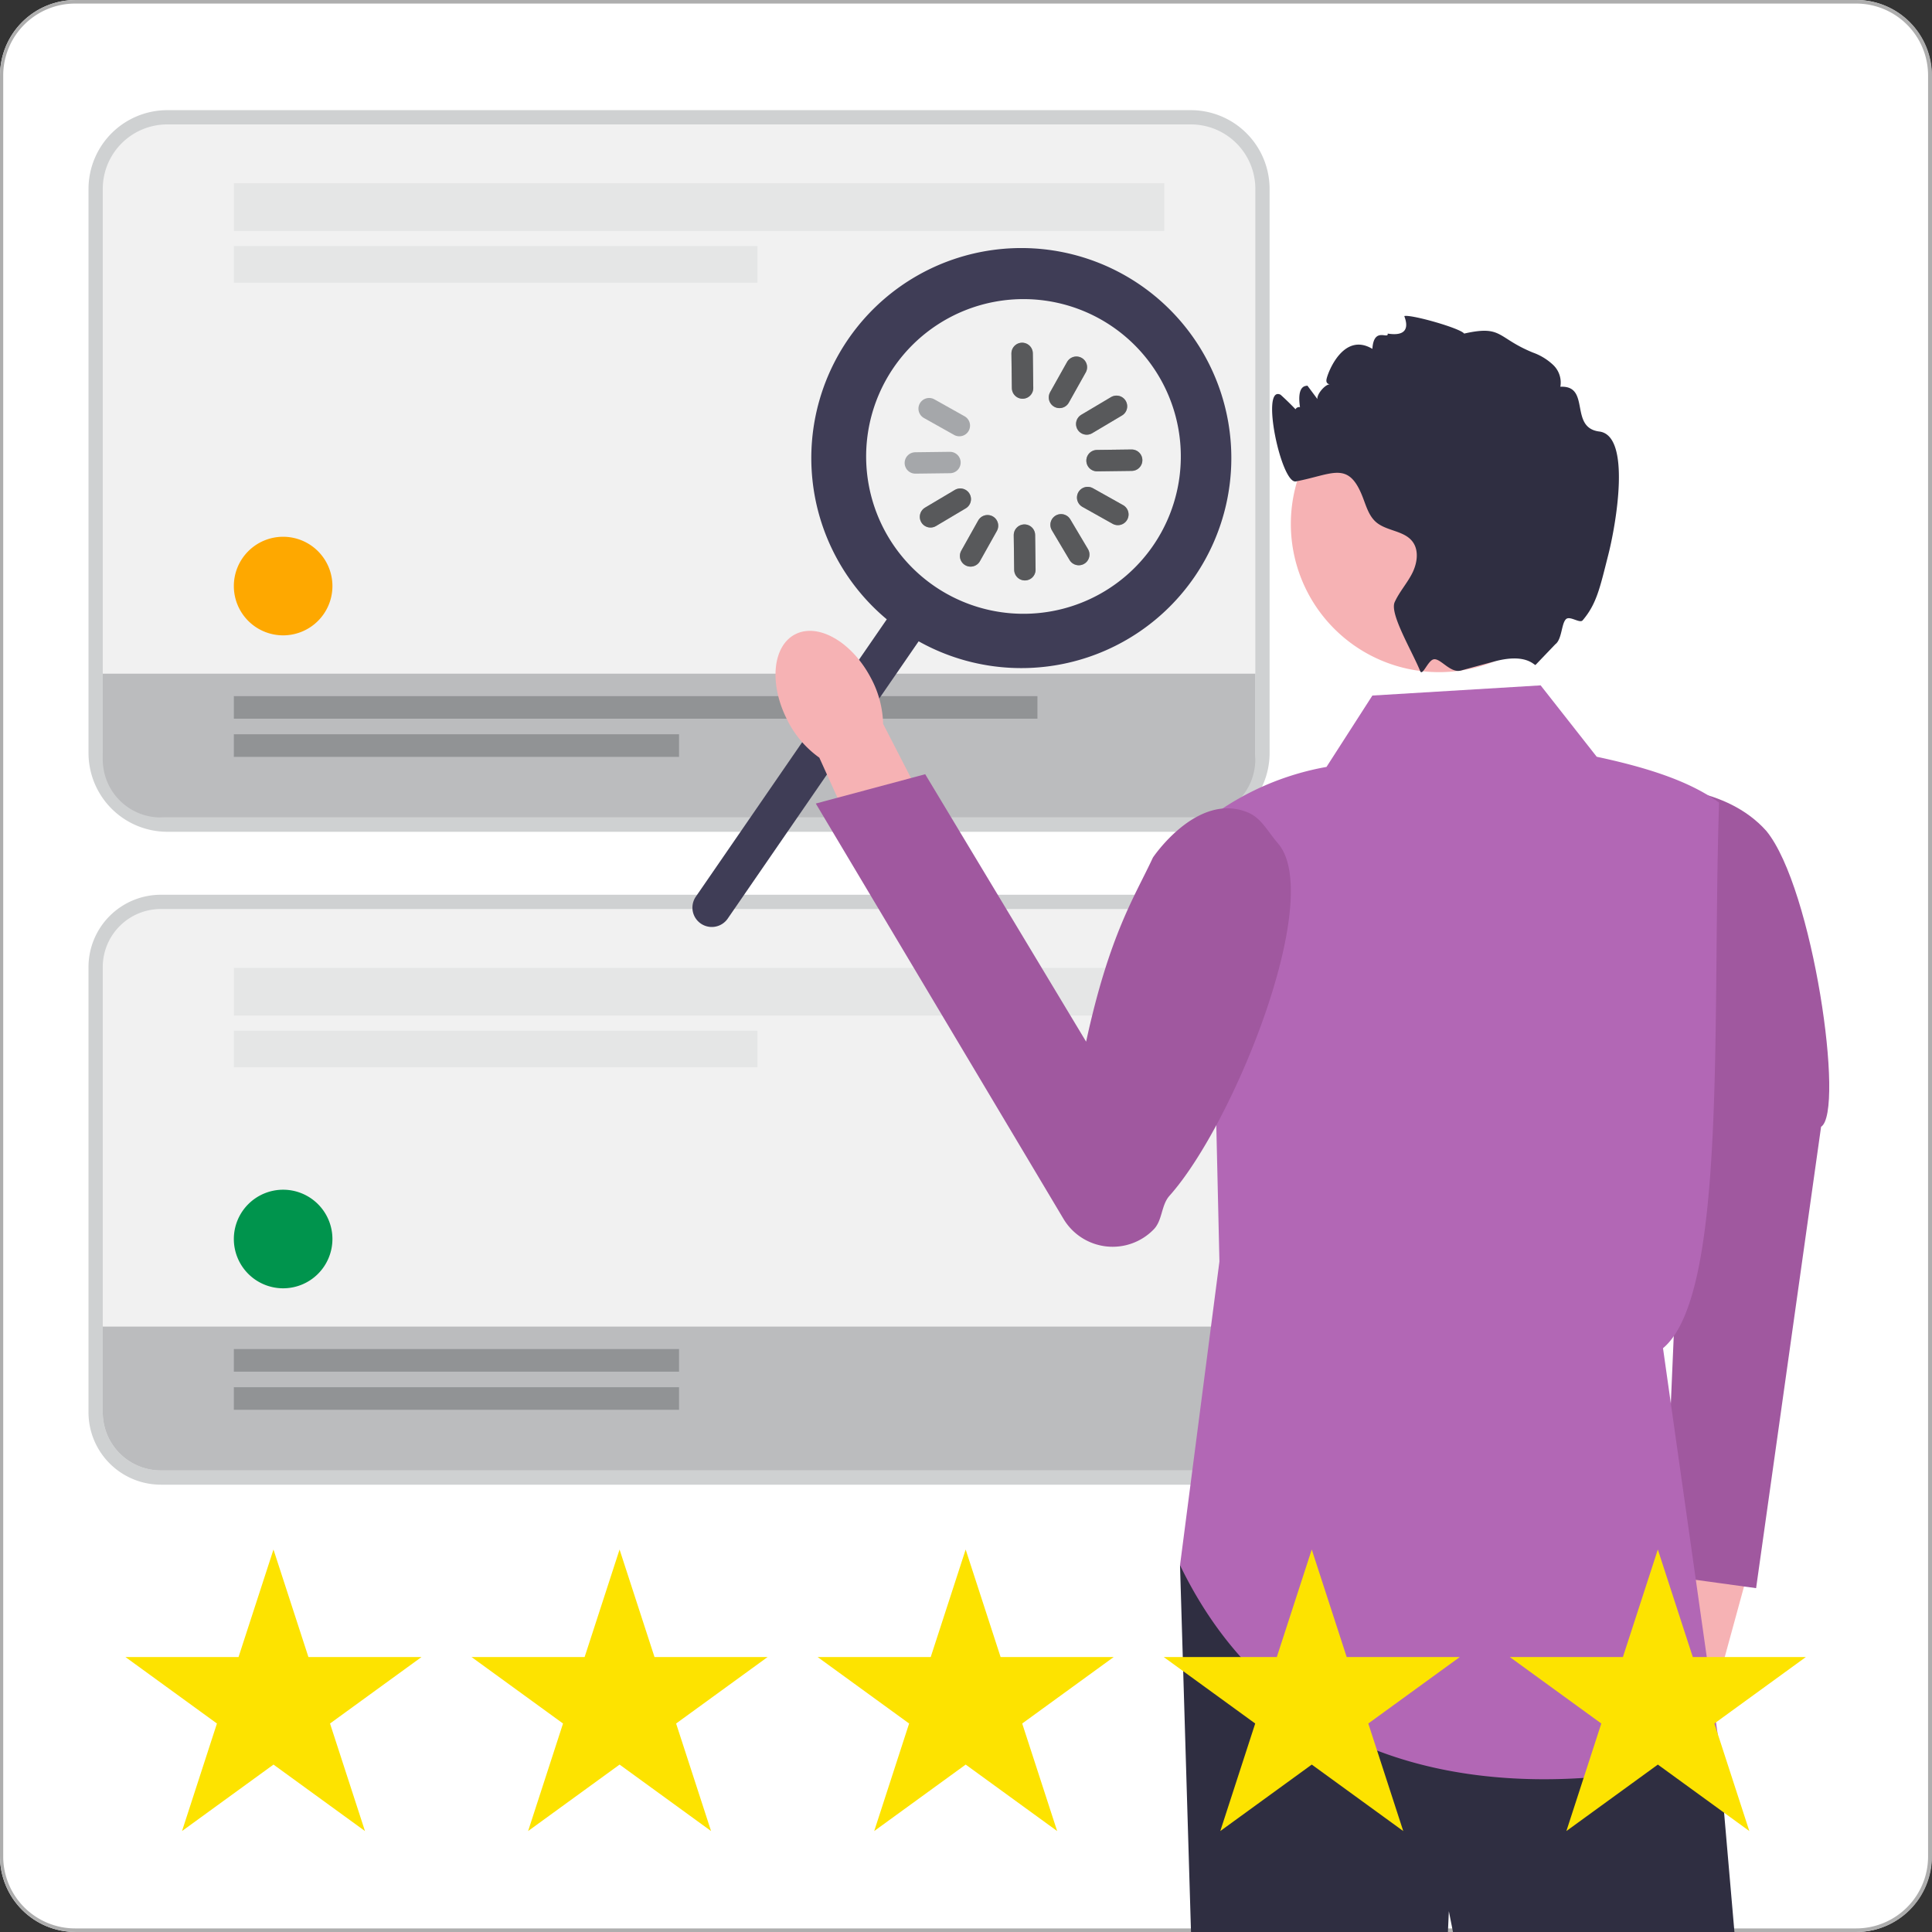
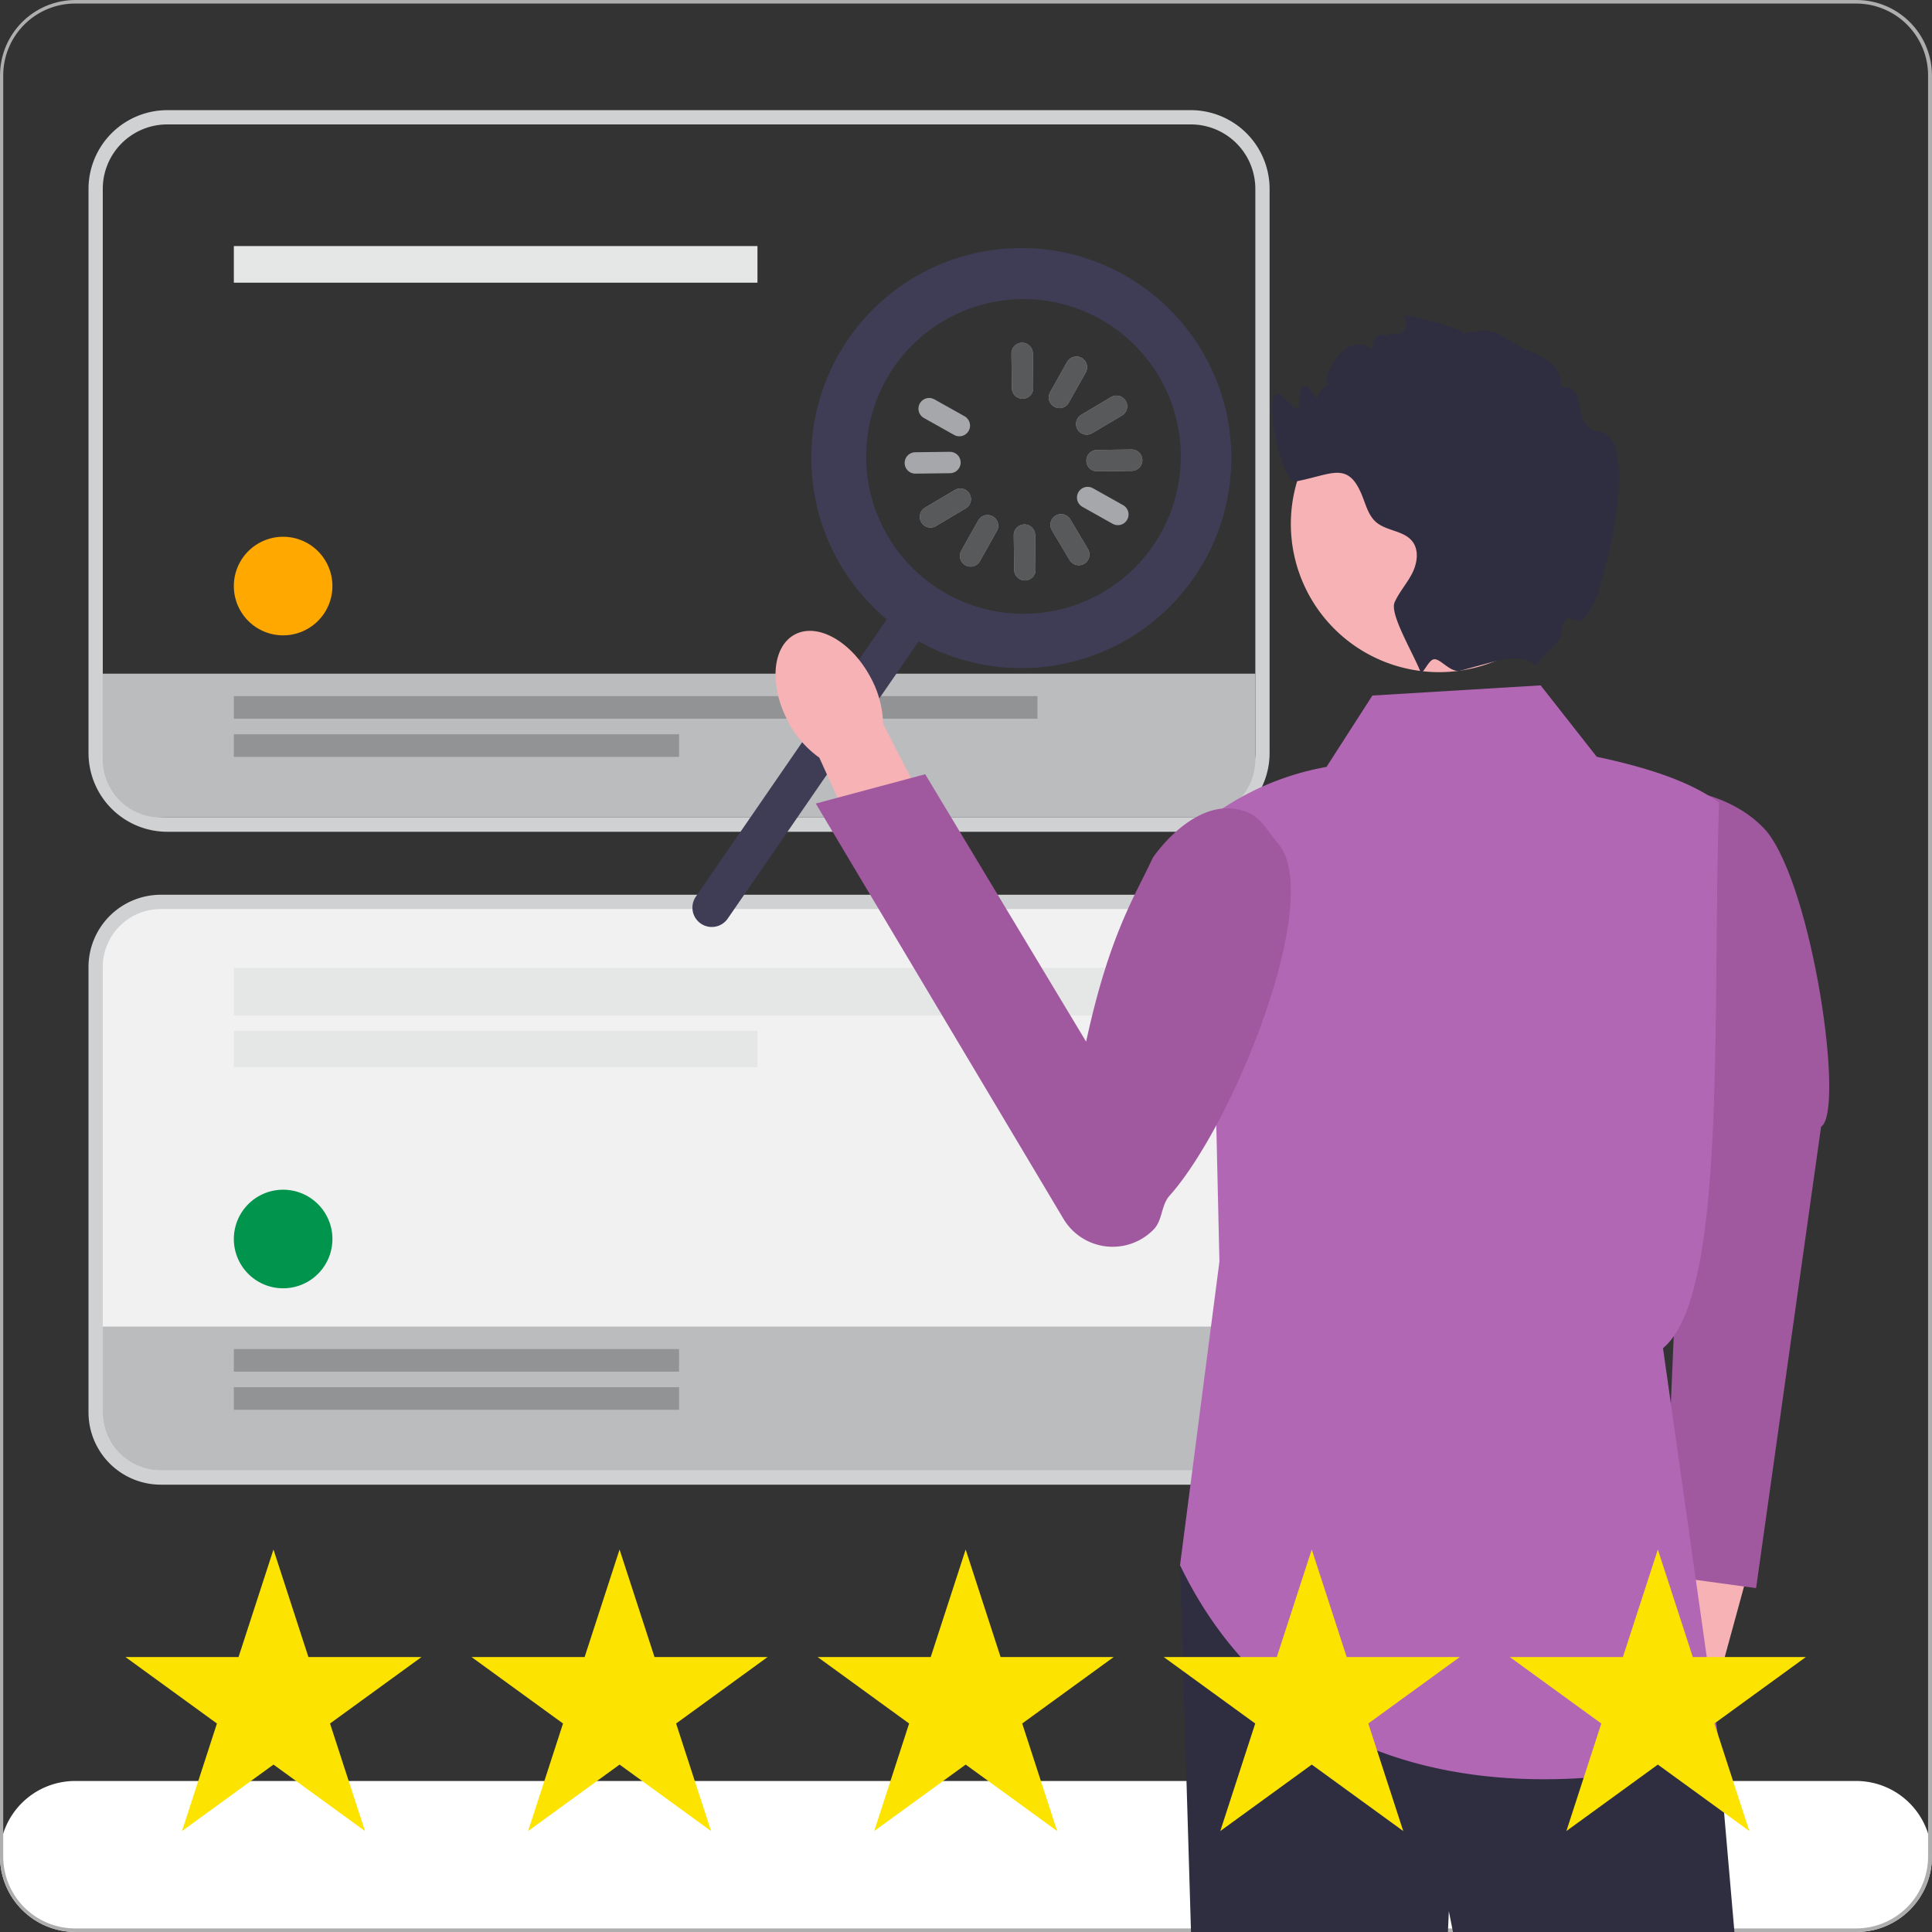
<svg xmlns="http://www.w3.org/2000/svg" width="270.891" height="270.889" viewBox="0 0 270.891 270.889">
  <rect x="0" y="0" width="270.891" height="270.889" fill="#333333" stroke="none" />
  <defs>
    <clipPath id="clip-path">
      <path id="Rectangle_95" data-name="Rectangle 95" d="M10.587,0H260.3a10.587,10.587,0,0,1,10.587,10.587V260.3A10.587,10.587,0,0,1,260.3,270.889H10.585A10.585,10.585,0,0,1,0,260.3V10.587A10.587,10.587,0,0,1,10.587,0Z" transform="translate(1187.019 2453.058)" fill="none" />
    </clipPath>
  </defs>
  <g id="t7" transform="translate(-1187.019 -2453.058)" clip-path="url(#clip-path)">
    <path id="Path_156" data-name="Path 156" d="M1233.19,2659.225H1227.9a7.474,7.474,0,0,1-7.474-7.474v-63.767a7.474,7.474,0,0,1,7.474-7.474h5.288Z" transform="translate(-19 0.004)" fill="#ff5b00" />
-     <path id="Path_160" data-name="Path 160" d="M1233.19,2567.674H1227.9a7.474,7.474,0,0,1-7.474-7.474v-82.228a7.474,7.474,0,0,1,7.474-7.474h5.288Z" transform="translate(-19 0.004)" fill="#0054ce" />
-     <path id="Path_153" data-name="Path 153" d="M1466.274,2723.943H1216.557a10.587,10.587,0,0,1-10.587-10.586V2463.64a10.587,10.587,0,0,1,10.587-10.587h249.717a10.586,10.586,0,0,1,10.586,10.587v249.717a10.586,10.586,0,0,1-10.586,10.586" transform="translate(-19 0.004)" fill="#fff" />
+     <path id="Path_153" data-name="Path 153" d="M1466.274,2723.943H1216.557a10.587,10.587,0,0,1-10.587-10.586a10.587,10.587,0,0,1,10.587-10.587h249.717a10.586,10.586,0,0,1,10.586,10.587v249.717a10.586,10.586,0,0,1-10.586,10.586" transform="translate(-19 0.004)" fill="#fff" />
    <path id="Rectangle_83" data-name="Rectangle 83" d="M10.586,0H260.3A10.587,10.587,0,0,1,270.89,10.587V260.3A10.587,10.587,0,0,1,260.3,270.89H10.587A10.587,10.587,0,0,1,0,260.3V10.586A10.586,10.586,0,0,1,10.586,0Z" transform="translate(1186.97 2453.057)" fill="none" stroke="#aeaeae" stroke-miterlimit="10" stroke-width="1" />
    <path id="Rectangle_85" data-name="Rectangle 85" d="M9.137,0H154.469A9.136,9.136,0,0,1,163.6,9.136V71.579a9.136,9.136,0,0,1-9.136,9.136H9.137A9.137,9.137,0,0,1,0,71.578V9.137A9.137,9.137,0,0,1,9.137,0Z" transform="translate(1200.428 2579.514)" fill="#f1f1f1" />
    <path id="Path_154" data-name="Path 154" d="M1373.9,2580.51a8.136,8.136,0,0,1,8.136,8.136v62.443a8.136,8.136,0,0,1-8.136,8.136H1228.564a8.137,8.137,0,0,1-8.136-8.136v-62.443a8.137,8.137,0,0,1,8.136-8.136Zm0-2H1228.564a10.147,10.147,0,0,0-10.136,10.136v62.443a10.148,10.148,0,0,0,10.136,10.136H1373.9a10.148,10.148,0,0,0,10.136-10.136v-62.443a10.147,10.147,0,0,0-10.136-10.136" transform="translate(-19 0.004)" fill="#cfd1d2" />
    <path id="Path_155" data-name="Path 155" d="M1373.9,2659.225H1228.564a8.137,8.137,0,0,1-8.136-8.136v-12.028h161.6v12.028a8.136,8.136,0,0,1-8.136,8.136" transform="translate(-19 0.004)" fill="#bbbcbe" />
    <path id="Path_157" data-name="Path 157" d="M1252.629,2626.778a6.911,6.911,0,1,1-6.911-6.91,6.91,6.91,0,0,1,6.911,6.91" transform="translate(-19 0.004)" fill="#00944d" />
    <rect id="Rectangle_86" data-name="Rectangle 86" width="130.462" height="6.68" transform="translate(1219.808 2588.767)" fill="#e5e6e6" />
    <rect id="Rectangle_87" data-name="Rectangle 87" width="73.417" height="5.133" transform="translate(1219.807 2597.572)" fill="#e5e6e6" />
    <rect id="Rectangle_88" data-name="Rectangle 88" width="62.423" height="3.167" transform="translate(1219.807 2642.213)" fill="#919395" />
    <rect id="Rectangle_89" data-name="Rectangle 89" width="62.423" height="3.167" transform="translate(1219.807 2647.563)" fill="#919395" />
-     <rect id="Rectangle_90" data-name="Rectangle 90" width="163.604" height="99.176" rx="10.04" transform="translate(1200.428 2469.502)" fill="#f1f1f1" />
    <path id="Path_158" data-name="Path 158" d="M1372.993,2470.5a9.039,9.039,0,0,1,9.04,9.04v79.1a9.04,9.04,0,0,1-9.04,9.04H1229.469a9.04,9.04,0,0,1-9.04-9.04v-79.1a9.039,9.039,0,0,1,9.04-9.04Zm0-2H1229.469a11.052,11.052,0,0,0-11.04,11.04v79.1a11.053,11.053,0,0,0,11.04,11.04h143.524a11.053,11.053,0,0,0,11.04-11.04v-79.1a11.052,11.052,0,0,0-11.04-11.04" transform="translate(-19 0.004)" fill="#cfd1d2" />
    <path id="Path_159" data-name="Path 159" d="M1373.9,2567.674H1228.564a8.137,8.137,0,0,1-8.136-8.136V2547.51h161.6v12.028a8.136,8.136,0,0,1-8.136,8.136" transform="translate(-19 0.004)" fill="#bbbcbe" />
    <path id="Path_161" data-name="Path 161" d="M1252.629,2535.227a6.911,6.911,0,1,1-6.911-6.911,6.911,6.911,0,0,1,6.911,6.911" transform="translate(-19 0.004)" fill="#fea800" />
-     <rect id="Rectangle_91" data-name="Rectangle 91" width="130.462" height="6.68" transform="translate(1219.808 2478.755)" fill="#e5e6e6" />
    <rect id="Rectangle_92" data-name="Rectangle 92" width="73.417" height="5.133" transform="translate(1219.807 2487.56)" fill="#e5e6e6" />
    <rect id="Rectangle_93" data-name="Rectangle 93" width="112.672" height="3.167" transform="translate(1219.808 2550.662)" fill="#919395" />
    <rect id="Rectangle_94" data-name="Rectangle 94" width="62.423" height="3.167" transform="translate(1219.807 2556.013)" fill="#919395" />
    <line id="Line_5" data-name="Line 5" x1="0.061" y1="4.855" transform="translate(1330.334 2502.611)" fill="none" stroke="#a5a7aa" stroke-linecap="round" stroke-miterlimit="10" stroke-width="3" />
    <line id="Line_6" data-name="Line 6" y1="4.235" x2="2.375" transform="translate(1335.569 2504.545)" fill="none" stroke="#a5a7aa" stroke-linecap="round" stroke-miterlimit="10" stroke-width="3" />
    <line id="Line_7" data-name="Line 7" y1="2.481" x2="4.174" transform="translate(1339.392 2510.026)" fill="none" stroke="#a5a7aa" stroke-linecap="round" stroke-miterlimit="10" stroke-width="3" />
    <line id="Line_8" data-name="Line 8" y1="0.061" x2="4.855" transform="translate(1340.838 2517.583)" fill="none" stroke="#a5a7aa" stroke-linecap="round" stroke-miterlimit="10" stroke-width="3" />
    <line id="Line_9" data-name="Line 9" x2="4.235" y2="2.375" transform="translate(1339.522 2522.818)" fill="none" stroke="#a5a7aa" stroke-linecap="round" stroke-miterlimit="10" stroke-width="3" />
    <line id="Line_10" data-name="Line 10" x2="2.481" y2="4.174" transform="translate(1335.796 2526.641)" fill="none" stroke="#a5a7aa" stroke-linecap="round" stroke-miterlimit="10" stroke-width="3" />
    <line id="Line_11" data-name="Line 11" x2="0.061" y2="4.855" transform="translate(1330.659 2528.087)" fill="none" stroke="#a5a7aa" stroke-linecap="round" stroke-miterlimit="10" stroke-width="3" />
    <line id="Line_12" data-name="Line 12" x1="2.375" y2="4.235" transform="translate(1323.109 2526.771)" fill="none" stroke="#a5a7aa" stroke-linecap="round" stroke-miterlimit="10" stroke-width="3" />
    <line id="Line_13" data-name="Line 13" x1="4.174" y2="2.481" transform="translate(1317.489 2523.045)" fill="none" stroke="#a5a7aa" stroke-linecap="round" stroke-miterlimit="10" stroke-width="3" />
    <line id="Line_14" data-name="Line 14" x1="4.855" y2="0.061" transform="translate(1315.361 2517.908)" fill="none" stroke="#a5a7aa" stroke-linecap="round" stroke-miterlimit="10" stroke-width="3" />
    <line id="Line_15" data-name="Line 15" x1="4.235" y1="2.375" transform="translate(1317.297 2510.358)" fill="none" stroke="#a5a7aa" stroke-linecap="round" stroke-miterlimit="10" stroke-width="3" />
    <line id="Line_16" data-name="Line 16" x1="0.062" y1="4.856" transform="translate(1330.334 2502.609)" fill="none" stroke="#58595b" stroke-linecap="round" stroke-miterlimit="10" stroke-width="3" />
    <line id="Line_17" data-name="Line 17" y1="4.236" x2="2.374" transform="translate(1335.57 2504.545)" fill="none" stroke="#58595b" stroke-linecap="round" stroke-miterlimit="10" stroke-width="3" />
    <line id="Line_18" data-name="Line 18" y1="2.481" x2="4.175" transform="translate(1339.392 2510.027)" fill="none" stroke="#58595b" stroke-linecap="round" stroke-miterlimit="10" stroke-width="3" />
    <line id="Line_19" data-name="Line 19" y1="0.062" x2="4.856" transform="translate(1340.838 2517.583)" fill="none" stroke="#58595b" stroke-linecap="round" stroke-miterlimit="10" stroke-width="3" />
-     <line id="Line_20" data-name="Line 20" x2="4.236" y2="2.374" transform="translate(1339.522 2522.819)" fill="none" stroke="#58595b" stroke-linecap="round" stroke-miterlimit="10" stroke-width="3" />
    <line id="Line_21" data-name="Line 21" x2="2.481" y2="4.175" transform="translate(1335.795 2526.641)" fill="none" stroke="#58595b" stroke-linecap="round" stroke-miterlimit="10" stroke-width="3" />
    <line id="Line_22" data-name="Line 22" x2="0.062" y2="4.856" transform="translate(1330.658 2528.087)" fill="none" stroke="#58595b" stroke-linecap="round" stroke-miterlimit="10" stroke-width="3" />
    <line id="Line_23" data-name="Line 23" x1="2.374" y2="4.236" transform="translate(1323.109 2526.771)" fill="none" stroke="#58595b" stroke-linecap="round" stroke-miterlimit="10" stroke-width="3" />
    <line id="Line_24" data-name="Line 24" x1="4.175" y2="2.481" transform="translate(1317.488 2523.044)" fill="none" stroke="#58595b" stroke-linecap="round" stroke-miterlimit="10" stroke-width="3" />
    <path id="Path_162" data-name="Path 162" d="M1373.474,2533.98a29.446,29.446,0,1,0-43.116,5.911l-26.8,38.924a2.714,2.714,0,0,0,4.467,3.082l0,0,26.8-38.924a29.448,29.448,0,0,0,38.646-8.989m-36.458,1.24a22.061,22.061,0,1,1,30.682-5.659,22.061,22.061,0,0,1-30.682,5.659" transform="translate(-19 0.004)" fill="#3f3d56" />
    <path id="Path_163" data-name="Path 163" d="M1436.834,2688.823c-1.293,4.5.008,8.811,2.905,9.624s6.293-2.176,7.586-6.678a11.59,11.59,0,0,0,.291-5.524l5.236-19.143-9.137-2.238-4.192,19.109a11.681,11.681,0,0,0-2.689,4.85" transform="translate(-19 0.004)" fill="#f6b2b4" />
    <path id="Path_164" data-name="Path 164" d="M1438.1,2563.474h0l4.491,32.859-3.334,77.615,12.99,1.785,9.11-64.687c3.362-2.112-1.116-33.475-7.669-41.479-5.719-6.434-15.588-6.093-15.588-6.093" transform="translate(-19 0.004)" fill="#a0589f" />
    <path id="Path_165" data-name="Path 165" d="M1439.193,2680.688l3.174,7.456,4.69,11,4.539,52.316H1415.2l-6.033-30.433-1.373,30.433h-33.957l-2.364-78.95Z" transform="translate(-19 0.004)" fill="#2f2e41" />
    <path id="Path_166" data-name="Path 166" d="M1398.445,2550.578h0l-6.434,10.008a38.66,38.66,0,0,0-16.442,7.149l1.429,62.2-5.524,42.58c14.233,29.414,42.948,31.437,60.656,29.47,2.3-.256,4.568-4.481,6.444-4.82a10.86,10.86,0,0,1,8.678,1.8l-8.058-56.878c9.075-7.548,6.851-46.521,7.863-76.493-4.231-3.1-10.365-4.98-17.157-6.434l-7.864-10.009Z" transform="translate(-19 0.004)" fill="#b267b5" />
    <path id="Path_167" data-name="Path 167" d="M1316.505,2554.193h0c-2.667-5.029-2.235-10.481.965-12.178s7.957,1,10.624,6.032a14.258,14.258,0,0,1,1.748,6.5l11.034,21.45-10.176,4.963-9.8-21.672a14.245,14.245,0,0,1-4.4-5.092" transform="translate(-19 0.004)" fill="#f6b2b4" />
    <path id="Path_168" data-name="Path 168" d="M1380.929,2566.948c-7.1-2.874-13.262,6.355-13.262,6.355-2.49,5.384-6.07,10.661-9.36,25.808l-22.563-37.5-15.341,4.11,34.728,58.231a8.026,8.026,0,0,0,12.663,1.468c1.24-1.283,1.02-3.379,2.209-4.711,9.059-10.141,21.735-41.8,15.215-49.388-1.536-1.789-2.349-3.589-4.289-4.373" transform="translate(-19 0.004)" fill="#a0589f" />
    <path id="Path_169" data-name="Path 169" d="M1428.572,2526.518a20.78,20.78,0,1,1-20.78-20.78,20.78,20.78,0,0,1,20.78,20.78" transform="translate(-19 0.004)" fill="#f6b2b4" />
    <path id="Path_170" data-name="Path 170" d="M1388.436,2511.26h0c-2.166-.479.715-2.861.879,1.208.09,2.215-2.4-4.89-.228-5.3.085-.016.164-.029.25-.037.472.63.936,1.251,1.4,1.881-.107-.651.994-1.959,1.637-2.06,1.087-.164-.543.386-.365-.692.136-.865,2.34-6.747,6.434-4.289.2-3.174,2.288-1.267,2.145-2.145,3.839.606,2.268-2.444,2.34-2.458.972-.25,7.847,1.707,8.383,2.458,5.391-1.217,4.54.579,9.651,2.666a8.067,8.067,0,0,1,2.838,1.738,3.4,3.4,0,0,1,1,3.052c4.311-.223,1.18,5.741,5.462,6.276,4.54.566,2.331,13.082,1.265,17.265-1.165,4.575-1.62,6.891-3.6,9.208-.4.473-1.772-.663-2.321-.173-.671.6-.564,2.84-1.515,3.532l-2.774,2.9c-.215.05-1.344-1.7-5.812-.479h-.007c-1.587.428-3.189.856-4.626,1.258-.007,0-.014.006-.021.006-1.508.406-2.9-1.828-3.849-1.568-.791.218-1.541,2.4-1.856,1.642l-.007-.016v-.008c-1.187-2.887-4.3-8.028-3.567-9.644.65-1.437,1.737-2.63,2.452-4.038s.993-3.232.028-4.475c-1.2-1.544-3.646-1.437-5.118-2.731-1.073-.952-1.416-2.453-1.966-3.782-1.973-4.782-4.168-2.868-9.251-1.9-2.066.4-5-13.582-2.144-12.153a38.836,38.836,0,0,1,2.859,2.861" transform="translate(-19 0.004)" fill="#2f2e41" />
    <path id="Path_171" data-name="Path 171" d="M1430.541,2694.712l-12.826-9.319h15.854l4.9-15.077,4.9,15.077h15.854l-12.826,9.319,4.9,15.078-12.826-9.319-12.826,9.319Z" transform="translate(-19 0.004)" fill="#fde300" />
    <path id="Path_172" data-name="Path 172" d="M1382.015,2694.712l-12.826-9.319h15.854l4.9-15.077,4.9,15.077h15.854l-12.826,9.319,4.9,15.078-12.826-9.319-12.826,9.319Z" transform="translate(-19 0.004)" fill="#fde300" />
    <path id="Path_173" data-name="Path 173" d="M1333.489,2694.712l-12.826-9.319h15.854l4.9-15.077,4.9,15.077h15.854l-12.826,9.319,4.9,15.078-12.826-9.319-12.826,9.319Z" transform="translate(-19 0.004)" fill="#fde300" />
    <path id="Path_174" data-name="Path 174" d="M1284.962,2694.712l-12.826-9.319h15.854l4.9-15.077,4.9,15.077h15.854l-12.826,9.319,4.9,15.078-12.826-9.319-12.826,9.319Z" transform="translate(-19 0.004)" fill="#fde300" />
    <path id="Path_175" data-name="Path 175" d="M1236.436,2694.712l-12.826-9.319h15.854l4.9-15.077,4.9,15.077h15.854l-12.826,9.319,4.9,15.078-12.826-9.319-12.826,9.319Z" transform="translate(-19 0.004)" fill="#fde300" />
  </g>
</svg>